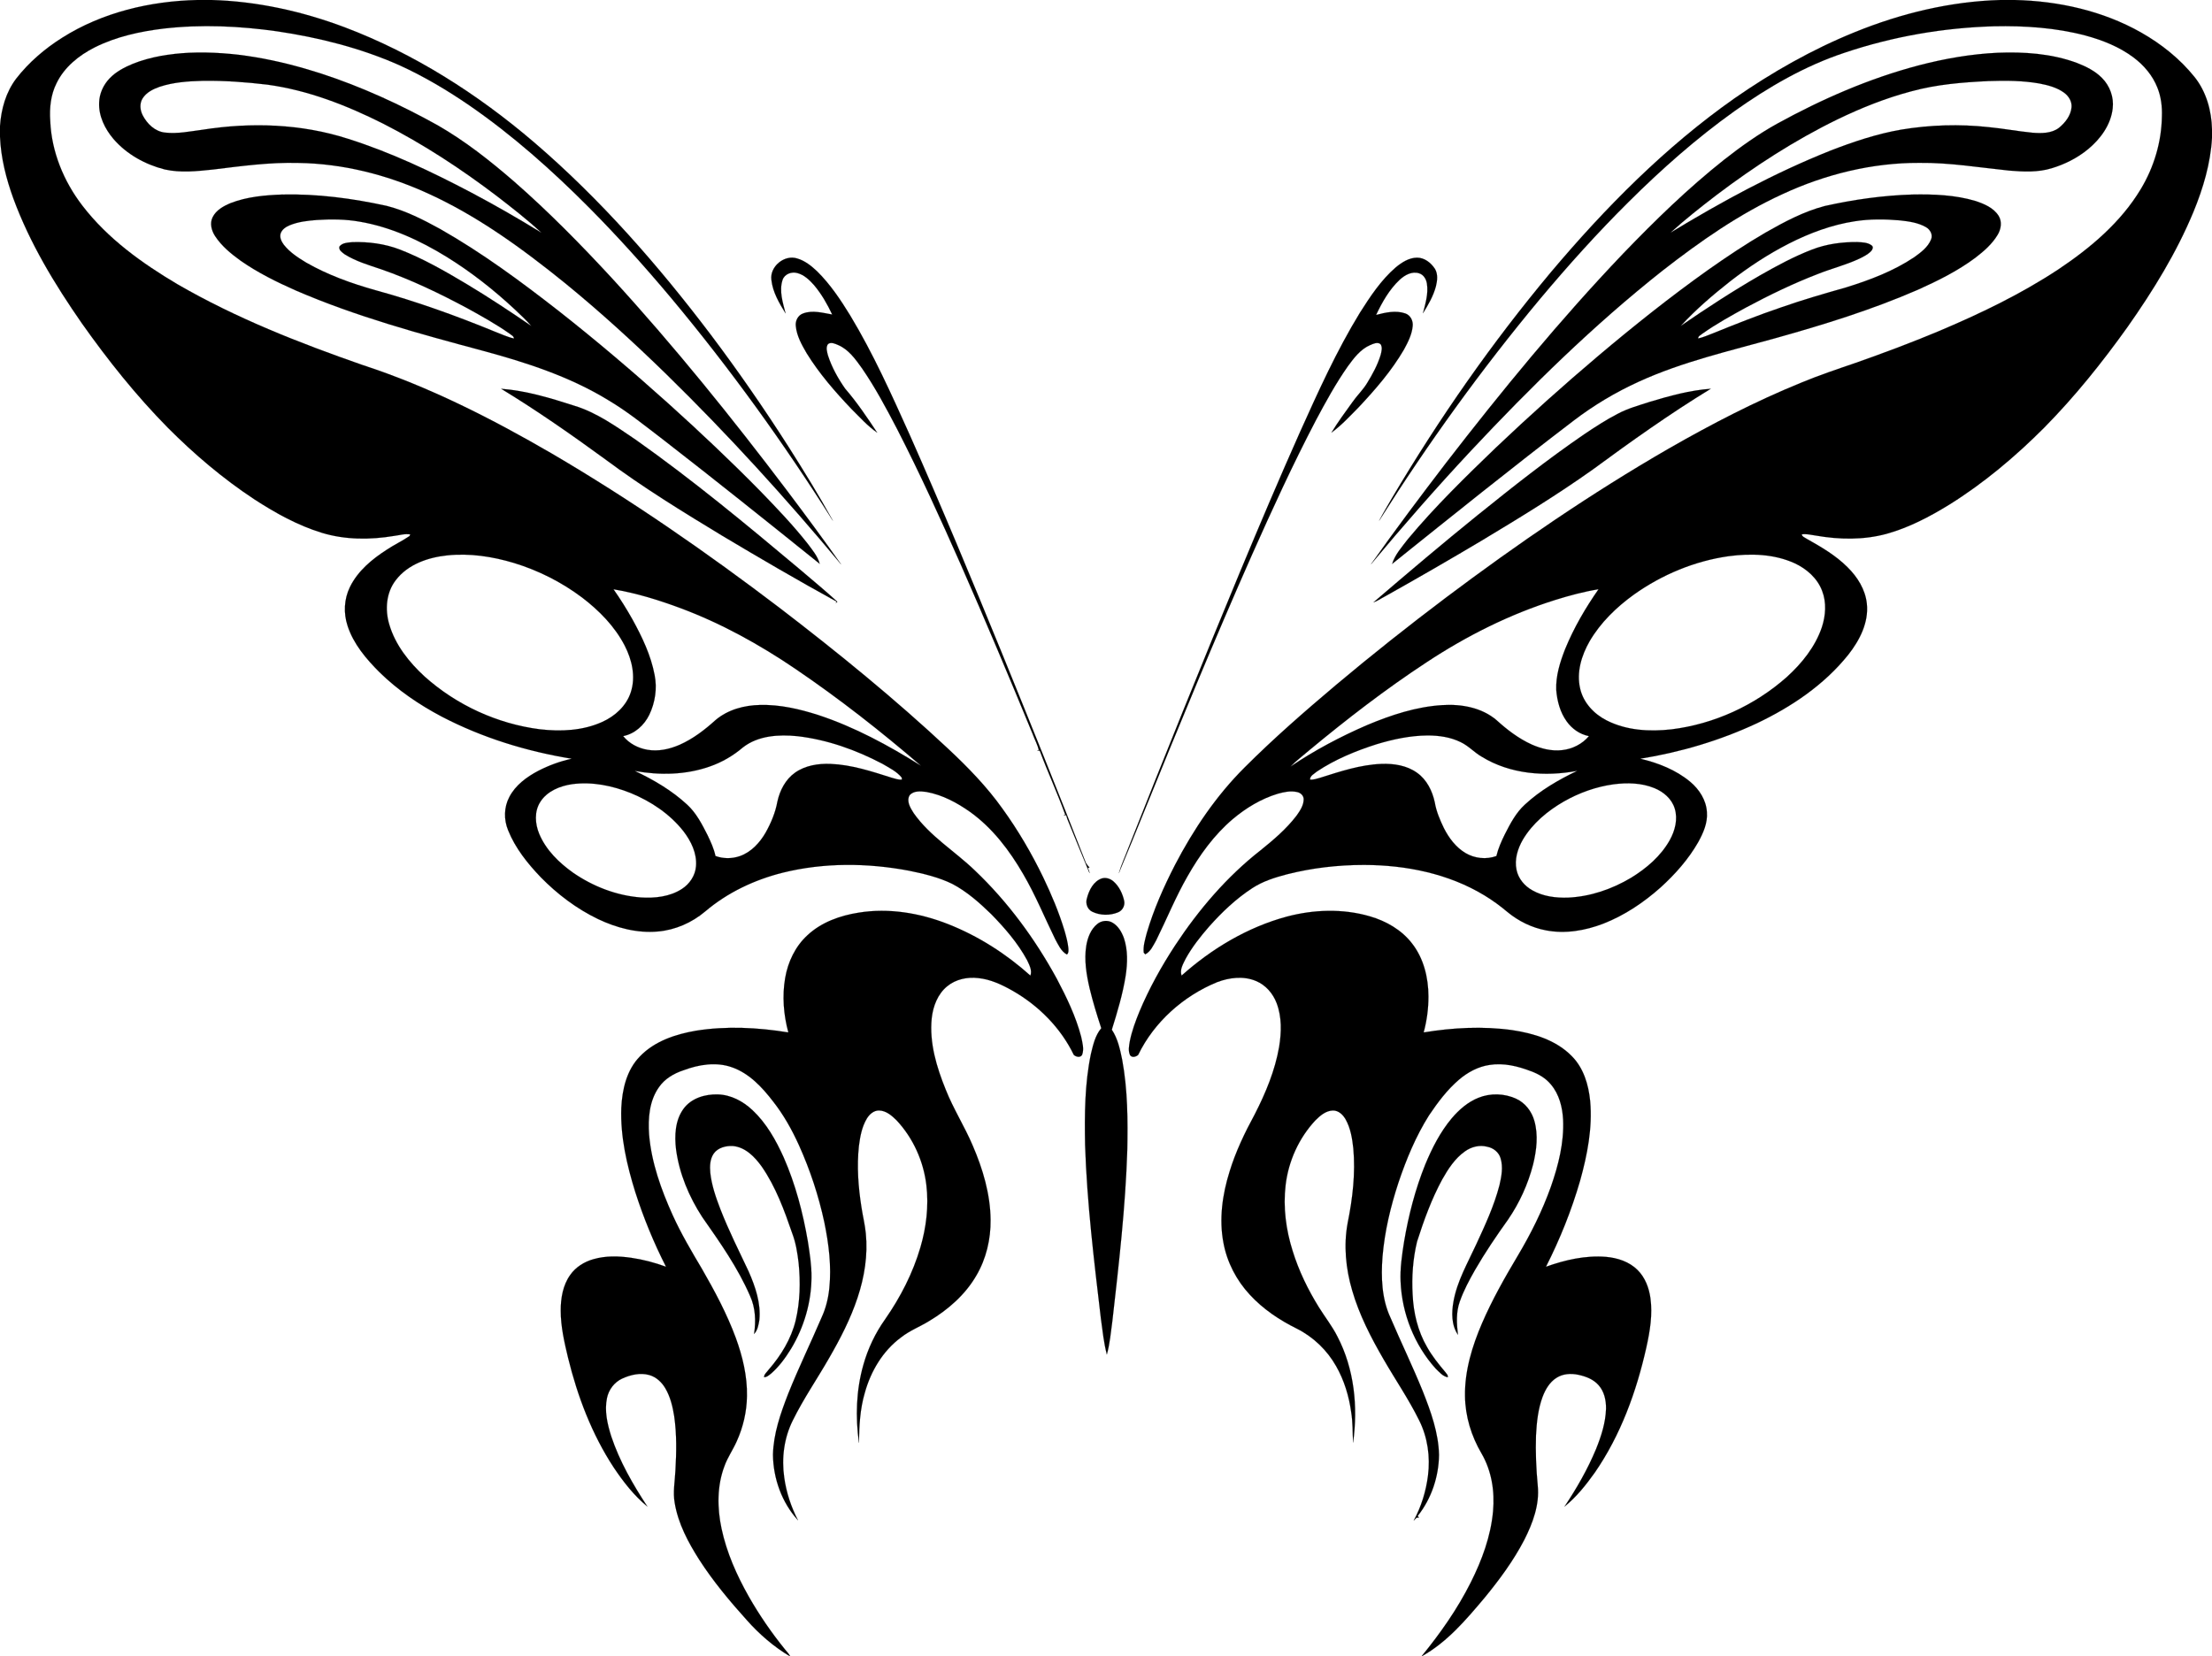
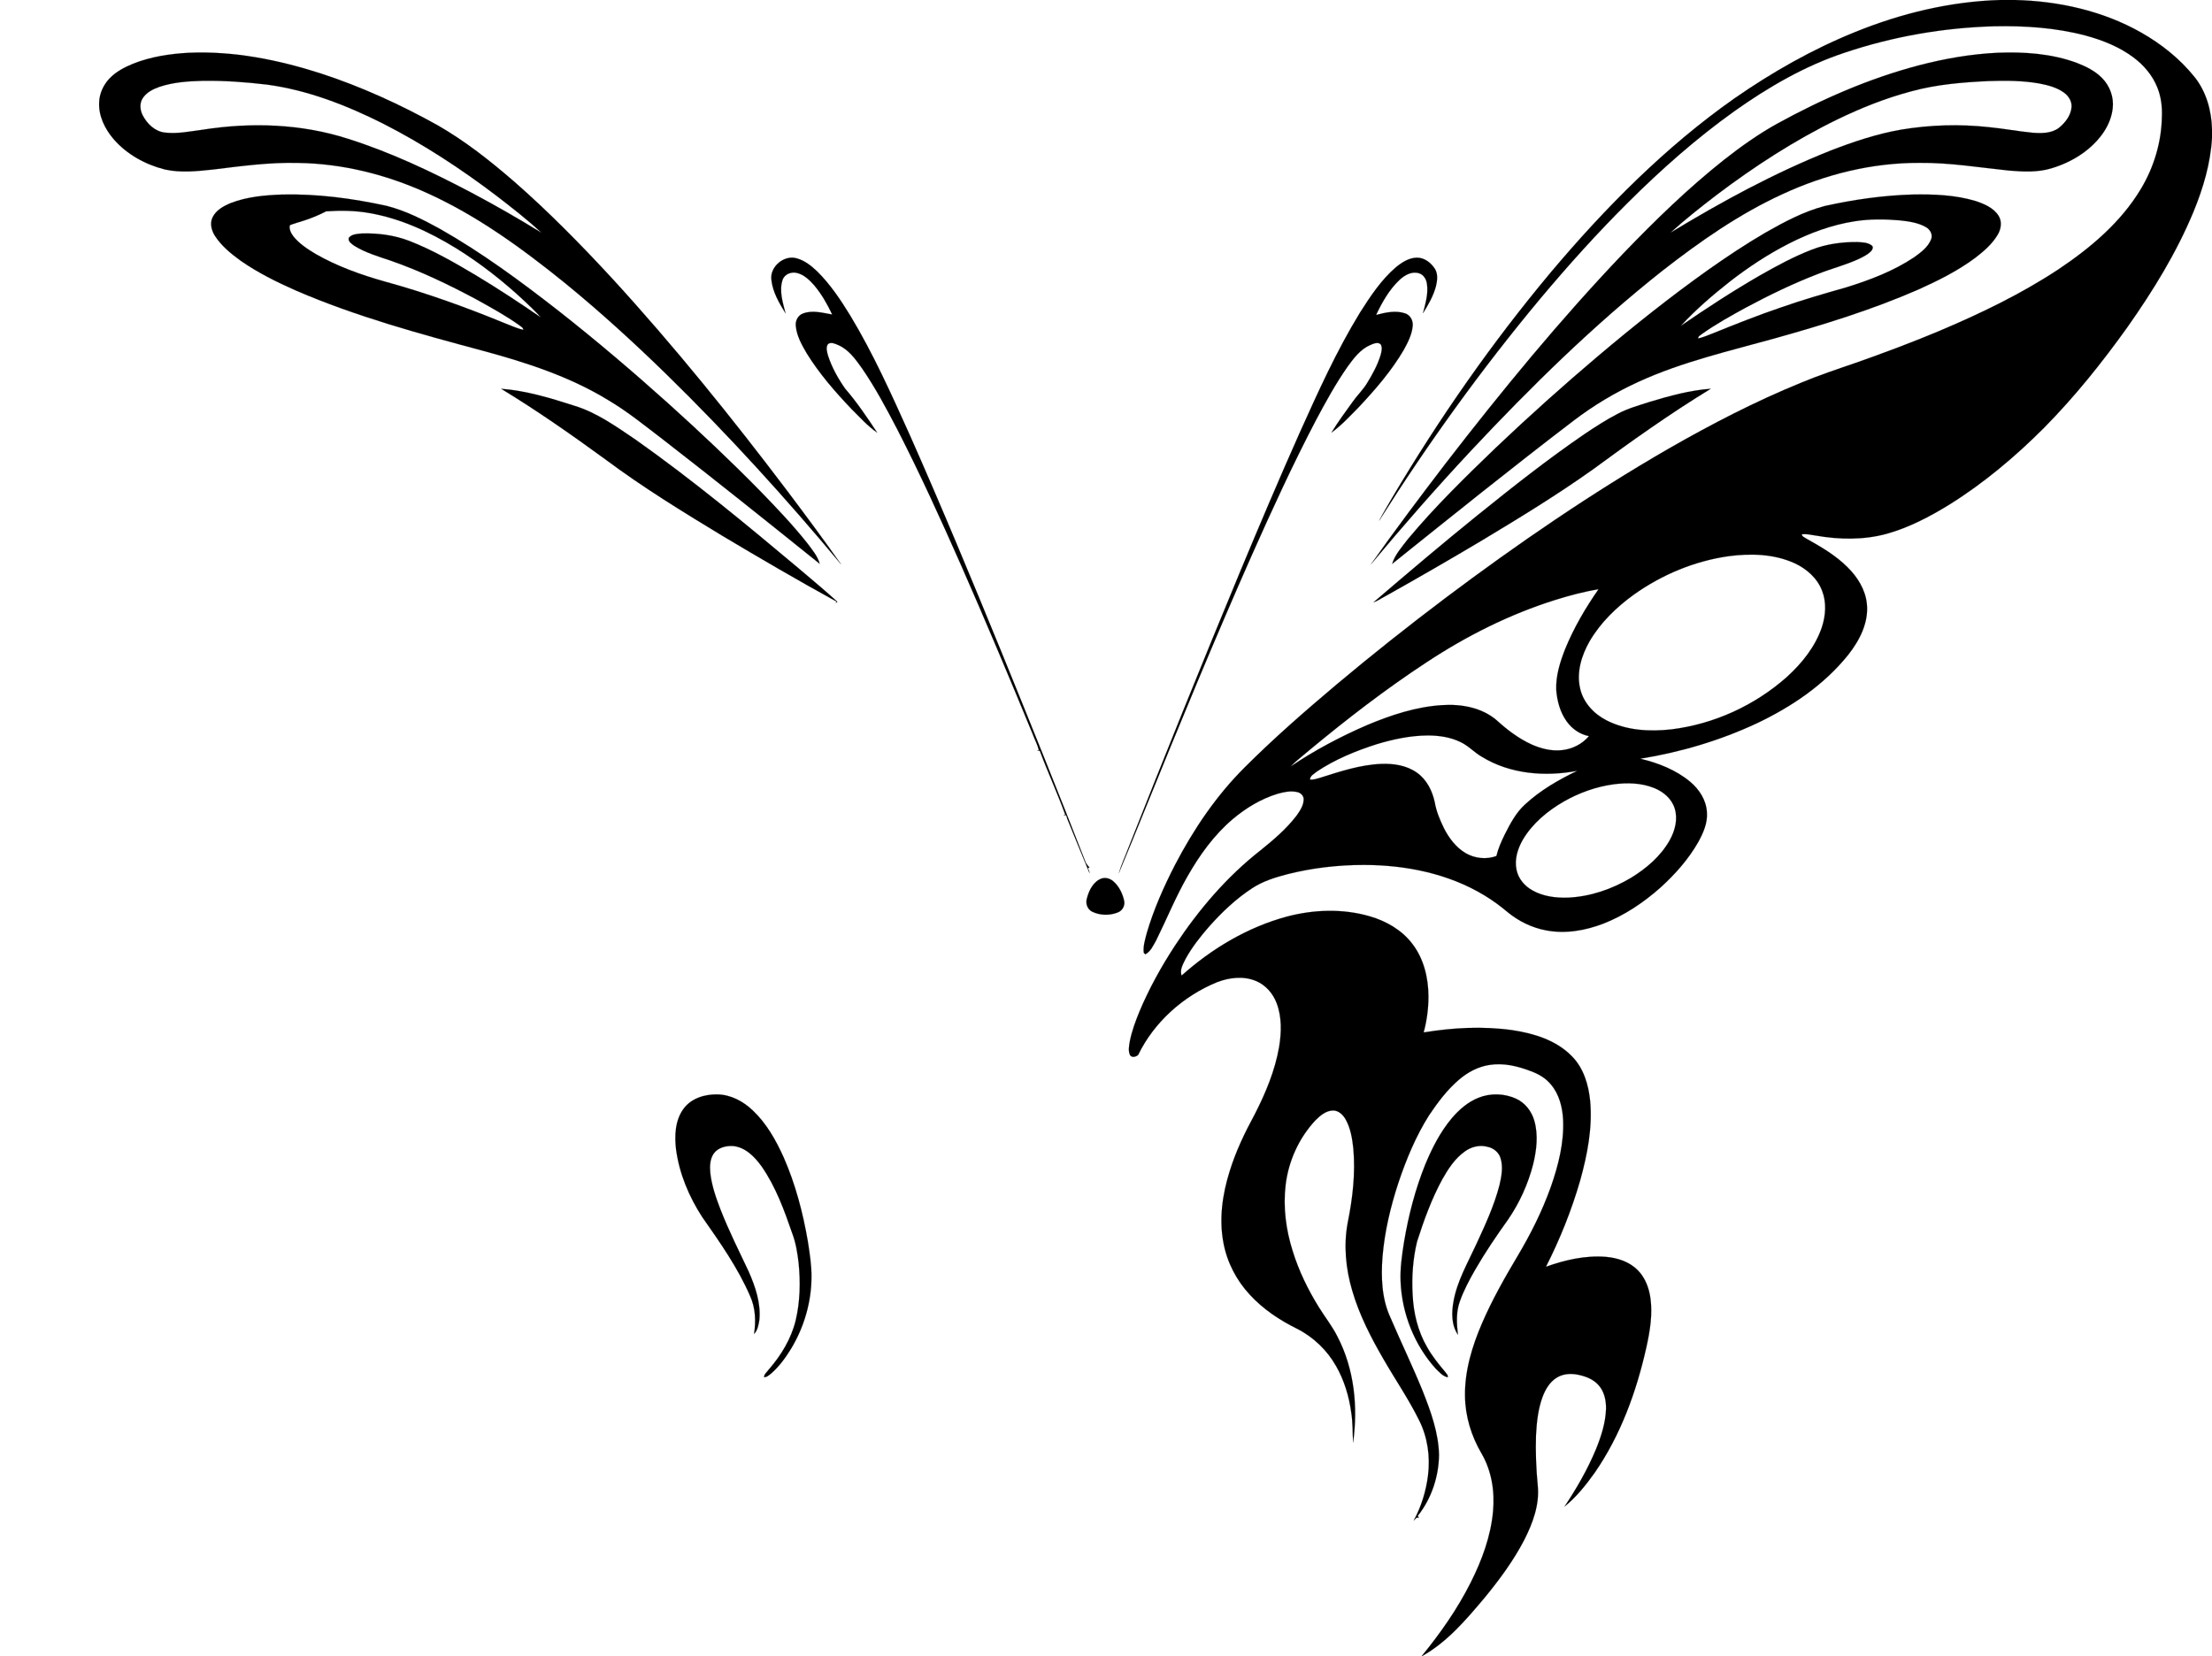
<svg xmlns="http://www.w3.org/2000/svg" version="1.1" id="Layer_1" x="0px" y="0px" viewBox="0 0 1920 1438" enable-background="new 0 0 1920 1438" xml:space="preserve">
  <g id="_x23_fefefeff">
</g>
  <g id="_x23_000000ff">
-     <path stroke="#000000" stroke-width="0.094" d="M171.28,0h12.39c39.49,1.13,78.53,9.78,115.45,23.67   c60.32,22.79,115.45,57.98,164.34,99.79c57.66,49.42,107.93,106.89,153.66,167.37c23.63,31.4,46.02,63.72,67.17,96.85   c13.43,21.14,26.59,42.49,38.66,64.44c-42.61-67.46-89.37-132.35-140.54-193.59c-22.61-26.95-46.12-53.15-70.9-78.12   c-32.16-32.37-66.41-62.88-104.01-88.84c-19.32-13.26-39.55-25.28-60.9-34.99c-33.66-14.93-69.7-24-106.06-29.4   c-32.55-4.61-65.7-6.15-98.42-2.39c-20.64,2.49-41.36,7.02-60.04,16.4c-13.57,6.87-26.16,16.99-32.94,30.89   C44,82.2,42.83,93.8,43.6,105c1.1,26.67,11.66,52.38,27.82,73.43c22,28.71,51.87,50.16,82.74,68.42   c50.72,29.37,105.52,50.86,160.74,70.12c57.67,18.8,111.96,46.52,164.29,76.92C548,434.2,613.63,479.75,677.07,528.04   c50.34,38.6,99.63,78.69,145.97,122.06c17.06,16,33.49,32.83,47.08,51.95c13.57,18.75,25.3,38.8,35.37,59.63   c7.19,14.98,13.67,30.35,18.49,46.27c1.42,4.96,2.81,9.97,3.34,15.13c0.1,1.92,0.41,4.18-1.24,5.6c-5.16-2.77-7.48-8.54-10.21-13.4   c-9.2-18.82-17.12-38.29-27.72-56.41c-11.89-20.55-26.64-40-46.08-53.96c-11.4-8.06-24.11-14.88-37.97-17.38   c-4.84-0.63-11.01-1.26-14.53,2.86c-3.09,5.19,0.67,11.06,3.46,15.51c14.14,20.16,35.73,32.99,53.19,49.87   c28.61,27.21,52.23,59.43,71.12,94.04c8.48,16.08,16.47,32.63,21.1,50.28c1.03,5.04,2.68,10.48,0.88,15.54   c-1.33,2.92-5.43,1.98-7.28,0.17c-11.34-23.49-30.55-42.78-53.1-55.67c-9.25-5.23-19.14-9.94-29.85-11   c-9.4-1.1-19.46,0.97-26.87,7.08c-8.31,6.73-12.32,17.36-13.49,27.74c-2.18,21.35,4.21,42.47,12.16,62.05   c6.64,16.76,16.42,32.02,23.45,48.61c8.77,20.33,15.26,42.08,15.47,64.39c0.2,16.84-3.79,33.85-12.37,48.42   c-9.6,16.61-24.47,29.58-40.79,39.37c-8.07,4.98-17.09,8.39-24.57,14.33c-15.84,11.69-26.31,29.46-31.48,48.25   c-4.13,14.03-4.88,28.72-5.02,43.25c-3.14-22.45-2.45-45.61,3.77-67.49c3.97-14.21,10.37-27.75,18.94-39.76   c13.26-19.07,24.05-40.01,30.6-62.34c5.14-17.47,7.36-35.95,5.21-54.09c-2.46-20.8-11.47-40.87-25.78-56.2   c-4.17-4.15-9.17-8.55-15.37-8.65c-4.58-0.06-8.33,3.35-10.56,7.06c-4.31,7.17-5.81,15.58-6.87,23.76   c-1.9,17.65-0.57,35.49,2.18,52.99c1.13,7.67,3.09,15.22,3.81,22.96c1.87,18.81-1.19,37.83-7.14,55.68   c-6.05,18.32-14.94,35.54-24.56,52.21c-10.38,18.19-22.34,35.49-31.62,54.3c-7.68,15.29-9.94,32.96-7.47,49.82   c1.8,12.9,5.94,25.43,11.92,36.99c-14-15.35-21.47-36.23-21.7-56.91c0.42-18.34,6.59-35.89,13.16-52.81   c8.93-22.4,19.52-44.09,29-66.26c3.73-7.99,5.83-16.66,6.74-25.4c1.98-19.21-0.45-38.58-4.34-57.4   c-4.93-22.96-12.33-45.38-21.99-66.78c-6.1-13.48-13.37-26.51-22.56-38.15c-9.43-12.25-20.61-24.31-35.57-29.55   c-13.74-4.92-28.82-2.41-42.15,2.58c-8.3,2.74-16.27,7.38-21.29,14.71c-8.4,11.85-9.53,27.08-8.55,41.13   c2.08,24.47,10.51,47.88,20.56,70.1c7.31,16.06,16.28,31.27,25.29,46.41c11.12,19.32,21.71,39.07,29.44,60.03   c5.9,16.14,9.99,33.2,9.67,50.48c-0.17,13.54-3.3,27-8.9,39.32c-3.22,7.28-7.88,13.85-10.59,21.38   c-6.58,17.28-6.4,36.45-2.57,54.35c4.43,20.84,13.2,40.51,23.64,58.99c9.18,16.1,19.73,31.43,31.39,45.84   c1.57,1.99,3.43,3.79,4.59,6.08h-0.21c-14.03-8.35-26.49-19.13-37.33-31.31c-14.96-16.61-29.37-33.83-41.48-52.67   c-9.6-15.09-18.26-31.35-21.23-49.18c-1.69-9.3,0.15-18.65,0.6-27.95c0.91-15.77,1.23-31.68-1.04-47.35   c-1.33-8.35-3.35-16.78-7.64-24.15c-3.12-5.34-7.95-9.95-14.02-11.63c-7.89-2.22-16.32-0.22-23.59,3.12   c-6.77,3.15-11.66,9.65-13.13,16.94c-2.31,11.1,0.35,22.51,3.7,33.12c7.27,21.79,18.82,41.86,31.39,60.99   c-11.61-9.49-20.89-21.48-29.2-33.88c-18.99-28.93-31.41-61.72-39.63-95.2c-3.2-13.4-6.36-26.97-6.38-40.82   c-0.05-10.8,1.81-22.15,8.21-31.13c4.77-6.87,12.26-11.48,20.22-13.72c10.66-3.07,21.95-2.76,32.82-1.18   c10.28,1.49,20.37,4.18,30.12,7.75c-10.61-20.85-19.53-42.56-26.66-64.84c-7.35-23.59-13.01-48.15-12.13-73.01   c0.74-15.96,4.59-32.95,16.13-44.73c12.73-13.29,31.01-19.31,48.72-22.34c26.53-4.22,53.71-2.8,80.13,1.5   c-4.14-15.33-5.46-31.58-2.75-47.28c2.39-13.95,8.81-27.46,19.33-37.09c12.13-11.35,28.4-17.12,44.58-19.64   c26.08-4.21,52.96,0.33,77.38,9.93c26.33,10.36,50.55,25.86,71.57,44.75c1.73-4.61-0.98-9.29-2.86-13.41   c-8.1-14.93-19.34-27.9-31.17-39.98c-10.21-9.93-21.04-19.53-33.7-26.21c-11.81-5.79-24.73-8.84-37.55-11.47   c-36.14-6.84-73.87-7.18-109.69,1.71c-24.52,6.14-48,17.22-67.31,33.66c-11.54,9.73-25.97,16.11-41.05,17.39   c-17.93,1.64-35.88-3.14-51.98-10.8c-18.58-8.94-35.27-21.57-49.67-36.27c-11.47-11.99-22.14-25.28-28.36-40.81   c-3.81-9.16-3.67-19.97,1.01-28.79c5.35-10.37,15.16-17.55,25.28-22.86c9.14-4.69,18.88-8.27,28.93-10.44   c-39.25-6.42-77.81-18.28-113.11-36.72c-19.49-10.33-37.95-22.88-53.72-38.37c-11.58-11.55-22.63-24.53-27.75-40.35   c-3.61-10.87-3.07-23.1,1.97-33.44c6.83-14.15,19.37-24.48,32.36-32.79c6.27-4.17,13.14-7.38,19.36-11.61   c0.2-0.37,0.58-1.11,0.77-1.48c-4.76-0.81-9.48,0.74-14.18,1.31c-20.68,3.45-42.25,3.46-62.44-2.66   c-21.1-6.43-40.53-17.29-58.95-29.24c-27.14-17.9-52.01-39.07-74.93-62.08c-27.47-27.88-51.96-58.57-74.52-90.51   c-23.55-33.87-45.19-69.53-59.49-108.38C5.36,155.13,0.78,137.07,0,118.64v-9.15c1.01-14.68,5.11-29.52,14.16-41.35   C25.12,54.07,38.87,42.3,53.92,32.8C88.8,10.73,130.31,0.94,171.28,0 M388.06,482.17c-16.53,1.76-33.98,7.72-44.43,21.38   c-8.47,10.79-9.6,25.72-5.75,38.55c5.21,17.86,17.22,32.87,30.72,45.28c27.72,24.8,63.09,41.06,99.99,45.77   c18.15,2.11,37.28,1.27,54.14-6.38c11.12-4.98,20.99-13.95,24.8-25.78c4.45-13.49,1.03-28.25-5.32-40.55   c-8.64-16.69-22.14-30.38-36.97-41.7c-17.75-13.34-37.88-23.51-59.12-29.99C427.39,483.12,407.6,480.09,388.06,482.17    M532.51,511.6c5.96,8.47,11.47,17.25,16.52,26.29c8.32,15.11,15.91,30.97,19.15,48.03c2.35,11.66,0.51,24-4.63,34.68   c-4.39,9.02-12.6,16.52-22.64,18.46c5.17,6.45,12.99,10.53,21.08,11.89c9.49,1.66,19.22-0.55,27.93-4.34   c11.63-5.14,21.8-12.99,31.18-21.46c10.72-9.1,24.98-12.89,38.82-13.12c17.13-0.39,34.04,3.53,50.27,8.73   c31.65,10.42,61.11,26.45,89.25,44.07c-34.83-29.93-71.04-58.34-109.05-84.14c-31.09-21.12-64.22-39.44-99.47-52.64   C571.95,521,552.51,514.91,532.51,511.6 M644.89,648.84c-8.49,7.25-18.3,12.97-28.87,16.62c-20.78,7.32-43.48,7.74-65.01,3.83   c16.3,7.71,32.13,16.96,45.41,29.26c7.94,7.28,12.89,16.98,17.7,26.45c2.79,5.83,5.56,11.78,6.9,18.14   c6.77,2.51,14.39,2.49,21.19,0.1c9.76-3.43,17.14-11.44,22.24-20.19c4.76-8.46,8.62-17.58,10.33-27.17   c2.15-9.66,6.98-19.14,15.2-24.99c8.91-6.36,20.26-8.12,30.99-7.69c18.21,0.72,35.67,6.51,52.89,11.98   c2.95,0.76,5.9,2.02,9.01,1.62c-0.04-0.42-0.12-1.26-0.16-1.68c-4.37-5.46-10.91-8.51-16.79-12.03   c-22.99-12.08-47.95-20.99-73.83-23.98C676,637.52,658.14,638.52,644.89,648.84 M496.59,680.79   c-10.52,1.54-21.55,5.97-27.52,15.24c-5.45,8.32-4.71,19.19-0.98,28.05c5.88,13.97,17.15,24.9,29.32,33.57   c17.29,11.94,37.61,19.85,58.64,21.5c12.22,0.8,25.27-0.55,35.78-7.35c6.78-4.35,11.7-11.68,12.31-19.8   c0.92-11.15-4.3-21.74-10.91-30.37c-11.78-14.97-28.12-25.87-45.61-33.08C531.55,682.07,513.9,678.44,496.59,680.79z" />
    <path stroke="#000000" stroke-width="0.094" d="M1736.35,0h12.37c38.05,0.89,76.45,9.35,109.74,28.23   c17.63,10,33.77,22.91,46.49,38.75c10.13,12.76,14.65,29.17,15.05,45.28v7.36c-1.25,22.21-7.68,43.77-16.08,64.25   c-14.74,35.54-35.06,68.48-57.15,99.88c-22.02,30.86-45.82,60.56-72.47,87.57c-24.99,25.05-52.25,48.02-82.31,66.78   c-17.06,10.51-35.04,19.93-54.42,25.34c-20.03,5.49-41.21,5.06-61.54,1.51c-4.03-0.51-8.09-1.75-12.15-1.01   c0.48,2.11,2.72,2.75,4.32,3.84c12.56,7.06,25.21,14.39,35.45,24.68c8.62,8.47,15.46,19.39,16.75,31.62   c1.74,16.37-6.26,31.85-16.11,44.34c-20.92,26.16-49.35,45.28-79.37,59.53c-32.04,14.98-66.29,25.13-101.18,30.74   c15.57,3.68,31.04,9.73,43.43,20.11c7.79,6.55,13.82,15.86,14.4,26.25c0.78,9.31-3.16,18.13-7.55,26.1   c-8.48,14.86-19.98,27.8-32.6,39.27c-14.69,13.08-31.31,24.26-49.69,31.44c-15.72,6.07-33.06,9.06-49.77,5.85   c-12.33-2.29-23.91-8-33.54-15.97c-6.27-5.29-12.91-10.14-19.92-14.38c-31.22-18.97-68.25-26.38-104.44-26.46   c-22.59-0.01-45.22,2.59-67.11,8.17c-10.39,2.74-20.83,5.99-29.89,11.93c-14.14,9.18-26.45,20.92-37.62,33.47   c-7.53,8.65-14.7,17.71-20.26,27.77c-2.17,4.51-5.44,9.61-3.57,14.74c26.15-23.37,57.18-41.95,91.17-51.16   c23.52-6.26,48.79-7.13,72.28-0.28c14.15,4.11,27.65,11.83,36.7,23.69c10.04,12.93,14.07,29.61,14.11,45.77   c0.03,10.56-1.37,21.13-4.14,31.33c25.31-4.15,51.27-5.55,76.75-2.02c18.68,2.8,38.14,8.63,51.71,22.48   c10.34,10.29,14.69,24.96,16.06,39.14c2.09,23.3-2.46,46.61-8.69,68.98c-7.46,25.82-17.51,50.89-29.67,74.85   c16.61-5.95,34.36-10.02,52.09-8.59c9.97,0.88,20.17,4.17,27.39,11.38c6.52,6.44,9.92,15.4,11.18,24.35   c2.01,14.44-0.44,29.02-3.58,43.11c-8.58,38.26-22.27,75.93-44.64,108.38c-7.67,10.77-16.02,21.28-26.37,29.6   c10.55-15.78,20.06-32.34,27.37-49.88c4.53-11.2,8.34-22.94,8.71-35.12c0.1-7.27-1.54-15.04-6.58-20.55   c-4.47-5.06-11.05-7.53-17.49-8.9c-6.35-1.38-13.4-0.95-18.97,2.65c-5.97,3.78-9.68,10.17-12.1,16.65   c-3.88,10.57-5.08,21.89-5.66,33.08c-0.52,14.65,0.13,29.33,1.51,43.92c1.67,16.46-4.32,32.49-11.63,46.93   c-9.44,18.23-21.73,34.81-34.74,50.63c-15.97,18.95-32.43,38.42-54.43,50.6h-0.1c16.28-19.91,31.18-41.1,42.74-64.13   c9.73-19.36,17.42-40.13,19.38-61.85c1.59-17.21-1.24-35.15-10.03-50.21c-8.85-15.05-14.13-32.29-14.31-49.8   c-0.35-22,6.24-43.43,14.87-63.44c8.72-20.14,19.55-39.28,30.77-58.12c11.42-19.13,21.42-39.18,28.91-60.19   c6.51-18.68,11.51-38.34,10.59-58.27c-0.58-10.79-3.39-21.95-10.48-30.36c-4.47-5.53-10.8-9.25-17.4-11.65   c-11.38-4.39-23.77-7.41-35.99-5.45c-9.9,1.46-19.01,6.38-26.55,12.84c-10.3,8.81-18.47,19.79-26.01,30.98   c-11.43,18.16-19.7,38.13-26.52,58.41c-6.83,20.84-11.97,42.33-13.82,64.22c-1.36,17.83-0.75,36.54,6.94,53.01   c9.14,21.4,19.32,42.35,28.05,63.93c6.97,17.64,13.61,35.94,14.06,55.12c-0.22,19-6.59,38.08-18.45,53   c0.31,0.49,0.63,1,0.97,1.53c-0.49,0-1.46,0-1.95-0.01c-0.87,0.83-1.71,1.68-2.54,2.55   c6.58-12.04,10.68-25.41,12.41-39c2.08-16.32-0.28-33.32-7.7-48.07c-9.04-18.33-20.64-35.22-30.82-52.9   c-11.01-18.97-21.15-38.66-27.28-59.8c-5.59-18.98-7.55-39.25-3.89-58.78c4.29-21.21,6.84-42.99,4.87-64.62   c-0.95-8.61-2.36-17.47-6.67-25.12c-2.24-3.99-6.07-7.76-10.93-7.73c-6.21,0.1-11.23,4.46-15.38,8.63   c-14.32,15.36-23.37,35.44-25.81,56.28c-2.25,19.12,0.32,38.61,6.09,56.91c5.35,17.34,13.34,33.78,22.91,49.16   c5.23,8.43,11.45,16.24,15.92,25.14c14.72,28.13,18.01,61.06,13.67,92.21c-0.49-8.81-0.2-17.67-1.64-26.4   c-1.91-13.92-6.06-27.62-13.01-39.86c-7.87-13.98-19.92-25.54-34.26-32.73c-15.02-7.42-29.21-16.93-40.62-29.3   c-11.67-12.5-19.87-28.27-22.99-45.12c-3.94-20.62-0.93-41.96,5.29-61.82c5.32-17.45,13.27-33.95,21.96-49.95   c9.43-18.43,17.5-37.83,21.07-58.32c2.07-12.62,2.46-25.99-2.18-38.1c-3.18-8.36-9.5-15.7-17.85-19.14   c-10.75-4.59-23.08-3.07-33.74,0.96c-29.32,12.02-54.65,34.54-68.56,63.15c-1.79,1.73-5.63,2.77-7.12,0.13   c-1.68-3.74-0.81-7.94-0.17-11.8c1.76-8.94,4.96-17.51,8.39-25.92c8.42-20.08,19.03-39.18,30.94-57.39   c20.46-31.05,44.96-59.76,74.33-82.72c11.2-9.04,22.31-18.47,31.08-29.96c2.96-4.19,6.12-8.79,6.2-14.11   c0.08-3.23-2.62-5.79-5.63-6.38c-5.64-1.35-11.5-0.05-16.96,1.47c-14.39,4.37-27.5,12.33-38.96,21.97   c-16.22,13.75-28.8,31.24-39.26,49.63c-10.31,17.94-18.07,37.16-27.23,55.67c-2.57,4.39-4.72,9.74-9.5,12.14   c-0.32-0.37-0.96-1.09-1.29-1.46c-0.64-5.76,1.23-11.43,2.62-16.96c6-20.54,14.74-40.17,24.5-59.17   c16.05-30.82,35.72-60.03,60.41-84.61c25.2-25.24,52.12-48.67,79.36-71.67c31.09-26.11,62.92-51.34,95.35-75.77   c62.08-46.64,126.25-90.66,193.54-129.47c37.04-21.24,75.07-40.94,114.64-57.08c15.64-6.51,31.71-11.89,47.73-17.37   c24.09-8.48,48.02-17.45,71.59-27.31c36.07-15.23,71.58-32.25,104.3-53.88c27.71-18.54,54.05-40.72,71.4-69.61   c11.44-18.98,18.02-40.94,18.33-63.14c0.32-8.46-0.73-17.05-3.9-24.93c-4.12-10.54-11.7-19.44-20.68-26.19   c-12.42-9.33-27.11-15.12-42-19.14c-25.71-6.76-52.47-8.52-78.95-7.97c-44.19,1.23-88.24,8.91-130.13,23.03   c-34.35,11.39-65.93,29.77-95.34,50.62c-32.99,23.55-63.43,50.5-92.13,79.06c-26.92,26.71-52.29,54.95-76.65,84   c-50.81,60.96-97.32,125.48-139.67,192.58c3.52-6.77,7.51-13.29,11.3-19.91c40.73-68.78,86.57-134.61,137.87-195.94   c47.18-55.95,99.16-108.57,159.2-150.79c32.74-22.76,67.65-42.6,104.66-57.58C1650.21,11.57,1692.98,1.22,1736.35,0    M1500.56,482.84c-29.65,4.18-58.06,16.05-82.4,33.39c-15.15,10.94-28.92,24.27-38.4,40.49c-7.02,12.27-11.54,26.95-8.21,41.08   c2.75,12.23,12.01,22.08,22.99,27.64c17.25,8.8,37.37,9.92,56.32,7.77c36.9-4.57,72.29-20.75,100.08-45.43   c13.11-11.92,24.7-26.26,30.44-43.23c3.3-10.11,4.15-21.41,0.26-31.48c-4.05-10.93-13.36-19.17-23.74-24.01   C1540.06,480.88,1519.73,480.3,1500.56,482.84 M1350.08,520.8c-39.74,12.46-77.29,31.35-112,54.28   c-35.42,23.26-69.02,49.18-101.61,76.23c-5.45,4.74-11.33,9.05-16.34,14.23c20.9-14.13,43.33-26.01,66.48-36.03   c20.83-8.72,42.7-15.99,65.39-17.35c16.38-1.04,33.98,2.07,46.84,12.94c9.21,8.37,19.23,16.07,30.62,21.25   c8.25,3.67,17.37,5.97,26.44,4.91c8.91-0.97,17.51-5.28,23.28-12.19c-7.82-1.48-14.75-6.37-19.32-12.81   c-5.72-7.92-8.28-17.71-9.05-27.33c-0.44-12.23,3.29-24.12,7.7-35.37c7.53-18.42,17.62-35.7,29-51.99   C1374.81,513.62,1362.35,516.98,1350.08,520.8 M1194.91,646.1c-18.11,5.8-35.96,13.09-51.83,23.69   c-2.23,1.98-6.03,3.63-5.99,7.01c3.01,0.37,5.9-0.8,8.77-1.54c17.33-5.49,34.87-11.35,53.19-12.06   c10.7-0.4,22.05,1.28,30.93,7.7c8.45,5.94,13.25,15.74,15.39,25.62c1.29,7.81,4.43,15.18,7.84,22.27   c4.37,8.64,10.42,16.81,18.87,21.81c7.98,4.71,18.05,5.81,26.78,2.58c1.59-6.62,4.38-12.87,7.39-18.95   c4.69-9.2,9.57-18.6,17.3-25.66c13.29-12.37,29.22-21.54,45.51-29.37c-27.84,5.29-58.37,2.89-82.9-12.24   c-6.52-3.72-11.57-9.55-18.41-12.73c-8.87-4.36-18.91-5.75-28.7-5.73C1224.04,638.61,1209.23,641.78,1194.91,646.1    M1400.55,680.9c-15.15,2.09-29.8,7.34-43.07,14.89c-14.13,8.13-27.19,18.95-35.61,33.08c-4.54,7.86-7.49,17.24-5.53,26.34   c1.56,7.66,7.03,14.06,13.78,17.79c9.33,5.28,20.34,6.66,30.91,6.31c19.36-0.88,38.22-7.37,54.79-17.27   c13.37-8.2,25.79-18.83,33.54-32.67c4.56-8.22,7.17-18.21,4.3-27.44c-2.55-8.41-9.78-14.55-17.72-17.75   C1424.78,679.62,1412.35,679.36,1400.55,680.9z" />
    <path stroke="#000000" stroke-width="0.094" d="M115.35,55.38c15.45-6.15,32.08-8.7,48.6-9.56c38.83-1.68,77.48,6.07,114.3,17.89   c35.34,11.5,69.28,27.05,101.73,45.11c23.67,13.6,45.2,30.57,65.8,48.4c30.22,26.37,58.33,55.03,85.52,84.48   c53.94,58.86,104.11,121.09,152.23,184.76c15.78,20.97,31.43,42.04,46.52,63.51c-47.71-57.28-97.93-112.54-151.25-164.68   c-28.41-27.71-57.73-54.53-88.49-79.62c-37.27-30.13-76.45-58.71-120.36-78.43C335.14,151.5,297.29,142,259,141.44   c-24.81-0.68-49.46,2.72-74.02,5.72c-13.92,1.48-28.19,3.03-42.01-0.06c-16.94-4.31-33.04-13.16-44.51-26.51   c-7.42-8.73-12.92-19.88-12.39-31.58c0.21-7.81,3.68-15.33,9.05-20.95C100.68,62.23,107.98,58.44,115.35,55.38 M138.48,75.36   c-5.66,2-11.51,4.88-14.76,10.15c-2.76,4.41-2.16,10.11,0.13,14.59c3.84,7.39,10.59,14,19.2,14.99c11,1.33,21.97-1.07,32.85-2.46   c41.9-6.58,85.54-5.22,126.11,7.85c37.18,11.75,72.54,28.55,106.98,46.68c20.7,10.96,41.02,22.64,60.98,34.91   c-12.17-11.32-25.35-21.53-38.49-31.7c-31.15-23.71-64.03-45.26-98.93-63.05c-31.64-15.89-65.18-29.02-100.44-33.83   c-18.6-2.22-37.34-3.61-56.08-3.33C163.39,70.48,150.55,71.35,138.48,75.36z" />
    <path stroke="#000000" stroke-width="0.094" d="M1665.54,56.74c22.38-5.84,45.31-9.84,68.45-10.93   c23.08-0.9,46.72,0.71,68.56,8.75c7.94,3.08,15.84,6.94,21.9,13.07c6.87,6.85,10.51,16.79,9.34,26.46   c-1.55,14.18-10.53,26.42-21.24,35.32c-9.24,7.65-20.14,13.15-31.59,16.61c-11.94,3.72-24.66,3.1-36.96,2.08   c-25.97-2.68-51.87-7.02-78.06-6.73c-40.95-0.13-81.55,9.91-118.59,27.09c-37.65,17.22-71.76,41.11-104.29,66.49   c-59.88,47.31-114.41,100.97-166.52,156.6c-29.8,31.91-58.58,64.79-86.54,98.32c21-29.8,42.93-58.94,65.08-87.89   c48.57-62.89,99.08-124.41,153.93-181.95c27.63-28.72,56.27-56.61,87.55-81.37c14.55-11.42,29.67-22.2,45.87-31.19   C1581.38,86.05,1622.47,68.07,1665.54,56.74 M1659.08,79.25c-22.16,5.84-43.51,14.4-64.12,24.35   c-37.13,18.09-71.92,40.67-104.84,65.54c-13.74,10.53-27.4,21.24-40.2,32.91c44.5-27.01,90.46-52,138.89-71.27   c19.9-7.72,40.26-14.56,61.34-18.22c25.06-4.15,50.68-4.95,75.93-2.19c12.72,1.2,25.29,3.62,38,4.85   c7.75,0.6,16.38,0.72,22.93-4.13c5.53-4.49,10.47-10.69,11.09-18.04c0.41-5.06-2.55-9.72-6.51-12.6   c-6.27-4.56-13.96-6.54-21.46-7.98c-14.55-2.57-29.4-2.6-44.12-2.1C1703.51,71.42,1680.88,73.28,1659.08,79.25z" />
-     <path stroke="#000000" stroke-width="0.094" d="M200.21,176.31c14.23-5.52,29.67-6.86,44.8-7.42c30.43-0.7,60.82,3.33,90.51,9.82   c16.5,4.18,31.79,11.99,46.62,20.15c36.31,20.62,69.97,45.52,102.85,71.16c32.73,25.74,64.45,52.75,95.43,80.57   c27.29,24.62,54.05,49.84,79.79,76.08c14.13,14.62,28.24,29.33,40.83,45.32c4.02,5.45,8.68,10.83,10.47,17.5   c-44.95-36.11-89.93-72.19-135.5-107.51c-15.76-12.02-31.16-24.62-48.26-34.73c-33.45-20.42-71.06-32.58-108.68-42.75   c-54.89-14.73-109.99-29.71-162.28-52.3c-16.63-7.36-33.04-15.46-47.98-25.91c-8.29-5.99-16.4-12.64-22.08-21.27   c-3.1-4.74-4.83-11.07-2.18-16.4C187.61,182.4,194.05,178.86,200.21,176.31 M251.62,195.48c-3.44,1.43-7.04,3.73-8.13,7.52   c-0.86,3.43,0.9,6.82,2.88,9.51c5.2,6.61,12.4,11.23,19.52,15.54c18.77,10.74,39.28,18.07,60.04,23.91   c35.39,9.7,69.97,22.15,103.9,36.1c5.39,2.03,10.63,4.59,16.29,5.81c-0.16-2.16-2.41-2.98-3.83-4.23   c-11.55-8.15-23.94-15.01-36.29-21.85c-24.22-13-49.09-24.97-75.09-34.01c-10.79-3.66-21.93-6.87-31.66-12.96   c-2.11-1.62-5.43-3.63-4.66-6.73c2.55-3.47,7.49-3.43,11.39-3.87c13.9-0.41,28.04,1.41,41.07,6.42   c20.2,7.84,39.06,18.68,57.63,29.75c19.26,11.54,37.99,23.95,56.52,36.63c-4.34-5.07-9.3-9.56-14.11-14.17   c-18.28-17.07-38.03-32.63-59.3-45.8c-23.24-14.31-48.57-26.01-75.63-30.62c-12.24-2.17-24.73-2.27-37.1-1.46   C267.12,191.58,259.06,192.49,251.62,195.48z" />
+     <path stroke="#000000" stroke-width="0.094" d="M200.21,176.31c14.23-5.52,29.67-6.86,44.8-7.42c30.43-0.7,60.82,3.33,90.51,9.82   c16.5,4.18,31.79,11.99,46.62,20.15c36.31,20.62,69.97,45.52,102.85,71.16c32.73,25.74,64.45,52.75,95.43,80.57   c27.29,24.62,54.05,49.84,79.79,76.08c14.13,14.62,28.24,29.33,40.83,45.32c4.02,5.45,8.68,10.83,10.47,17.5   c-44.95-36.11-89.93-72.19-135.5-107.51c-15.76-12.02-31.16-24.62-48.26-34.73c-33.45-20.42-71.06-32.58-108.68-42.75   c-54.89-14.73-109.99-29.71-162.28-52.3c-16.63-7.36-33.04-15.46-47.98-25.91c-8.29-5.99-16.4-12.64-22.08-21.27   c-3.1-4.74-4.83-11.07-2.18-16.4C187.61,182.4,194.05,178.86,200.21,176.31 M251.62,195.48c-0.86,3.43,0.9,6.82,2.88,9.51c5.2,6.61,12.4,11.23,19.52,15.54c18.77,10.74,39.28,18.07,60.04,23.91   c35.39,9.7,69.97,22.15,103.9,36.1c5.39,2.03,10.63,4.59,16.29,5.81c-0.16-2.16-2.41-2.98-3.83-4.23   c-11.55-8.15-23.94-15.01-36.29-21.85c-24.22-13-49.09-24.97-75.09-34.01c-10.79-3.66-21.93-6.87-31.66-12.96   c-2.11-1.62-5.43-3.63-4.66-6.73c2.55-3.47,7.49-3.43,11.39-3.87c13.9-0.41,28.04,1.41,41.07,6.42   c20.2,7.84,39.06,18.68,57.63,29.75c19.26,11.54,37.99,23.95,56.52,36.63c-4.34-5.07-9.3-9.56-14.11-14.17   c-18.28-17.07-38.03-32.63-59.3-45.8c-23.24-14.31-48.57-26.01-75.63-30.62c-12.24-2.17-24.73-2.27-37.1-1.46   C267.12,191.58,259.06,192.49,251.62,195.48z" />
    <path stroke="#000000" stroke-width="0.094" d="M1583.94,178.84c24.99-5.56,50.46-9.18,76.06-9.95   c18.32-0.34,36.98,0.31,54.66,5.59c7.54,2.51,15.64,5.85,20.08,12.83c3.22,5.05,2.17,11.64-0.8,16.55   c-4.78,8.01-11.95,14.22-19.26,19.85c-15.42,11.52-32.76,20.12-50.26,27.96c-39.91,17.35-81.58,30.23-123.43,41.94   c-39.9,11.14-80.63,20.39-118.46,37.7c-20.21,9.18-39.37,20.65-56.99,34.13c-53.08,40.49-105.08,82.36-157.17,124.11   c2.57-8.27,8.61-14.81,13.74-21.57c23.56-28.27,49.97-53.99,76.45-79.48c28.92-27.45,58.63-54.09,89.08-79.84   c30.68-25.88,62.1-50.93,94.82-74.2c16.33-11.51,32.96-22.63,50.25-32.67C1548.97,192.54,1565.74,183.61,1583.94,178.84    M1610.07,192.07c-20.1,3.07-39.38,10.26-57.44,19.45c-17.89,9.14-34.74,20.24-50.62,32.52   c-15.22,11.98-30.07,24.63-43.15,38.94c22.47-15.45,45.34-30.36,68.98-43.98c14.6-8.3,29.42-16.36,45.13-22.37   c12.39-4.8,25.82-6.57,39.06-6.49c4.32,0.28,9.23,0.22,12.77,3.1c1.52,1.4,0.46,3.56-0.7,4.79   c-2.83,2.92-6.53,4.75-10.13,6.52c-11.65,5.47-24.2,8.56-36.12,13.32c-21.32,8.22-41.92,18.18-62.05,28.95   c-12.99,7.11-26,14.28-38.1,22.83c-1.37,1.26-3.79,2.02-3.7,4.21c4.57-1.01,8.86-2.96,13.23-4.63   c19.43-7.89,38.94-15.62,58.8-22.36c18.49-6.48,37.3-11.93,56.14-17.27c20.66-6.38,41.21-14.16,59.29-26.22   c5.73-4.15,11.94-8.66,14.68-15.45c1.79-4.12-0.73-8.65-4.38-10.72c-6.86-3.96-14.91-5.02-22.65-5.89   C1636.13,190.18,1622.97,190.03,1610.07,192.07z" />
    <path stroke="#000000" stroke-width="0.094" d="M669.57,242.96c-1.55-11.54,11.33-22.17,22.39-18.56   c6.73,1.94,12.32,6.47,17.33,11.2c11.42,11.29,20.39,24.76,28.75,38.39c19.91,33.04,35.72,68.31,51.54,103.43   c27.66,62.35,53.79,125.37,79.62,188.5c24.83,60.96,49.46,122,73.37,183.33c1.1,1.13,1.52,2.83,3.09,3.55   c-0.35,0.28-1.05,0.84-1.39,1.12c0.81,1.24,1.28,2.61,1.43,4.11c-6.56-15.6-12.86-31.43-19.32-47.12   c-0.23-0.78-0.71-2.33-0.94-3.1c-0.78,0.02-1.51-0.11-2.18-0.39c0.35-0.02,1.03-0.08,1.37-0.11c-6.76-18.7-15.18-36.9-22.13-55.55   c-0.8,0.05-1.55-0.06-2.24-0.33c0.35-0.01,1.05-0.02,1.4-0.02c-0.96-4.83-3.58-9.27-5.24-13.94   c-20.31-49.35-40.98-98.56-62.5-147.4c-17.52-39.59-35.45-79.04-55.22-117.57c-9.4-18.01-18.97-36.01-30.5-52.77   c-5.64-7.83-11.55-16.33-20.77-20.22c-2.65-1.1-6.09-2.83-8.72-0.8c-2.12,2.85-0.85,6.67-0.08,9.79   c3.34,10.38,8.72,20.04,14.97,28.95c10.32,11.91,19.11,25.05,27.81,38.17c-8.4-5.75-15.2-13.52-22.42-20.63   c-14.24-14.94-27.89-30.65-38.77-48.25c-4.28-7.39-8.73-15.16-9.47-23.84c-0.5-4.47,1.95-9.25,6.33-10.75   c8.22-3.09,16.99-0.51,25.25,0.9c-4.27-9.07-9.29-17.87-15.78-25.55c-3.97-4.44-8.53-8.87-14.45-10.44   c-4.99-1.42-11.15,0.8-12.86,5.99c-3.12,9.6,0.24,19.66,2.63,29.02C676.33,263.11,670.71,253.64,669.57,242.96z" />
    <path stroke="#000000" stroke-width="0.094" d="M1211.43,232.2c5.27-4.36,11.48-8.44,18.57-8.5   c6.52-0.01,12.08,4.48,15.51,9.7c2.73,4.57,2.08,10.21,0.86,15.14c-2.22,8.44-6.65,16.06-11.24,23.4   c2.12-8.36,4.83-16.97,3.43-25.7c-0.57-3.82-2.83-7.73-6.7-8.94c-6.19-2.09-12.49,1.45-16.94,5.57   c-9.04,8.46-15.22,19.46-20.48,30.55c8.19-2.14,17.13-4.17,25.39-1.29c4.44,1.54,6.88,6.4,6.37,10.93   c-0.66,7.38-4.14,14.1-7.62,20.5c-10.69,18.32-24.66,34.46-39.13,49.87c-7.6,7.7-14.99,15.79-23.77,22.17   c5.62-9.19,12.02-17.9,18.34-26.63c3.93-5.67,9.05-10.43,12.61-16.37c4.78-7.75,9.18-15.85,11.83-24.6   c0.7-2.96,1.73-6.49-0.17-9.22c-2.64-2.13-6.19-0.37-8.89,0.75c-8.53,3.64-14.22,11.3-19.53,18.55   c-10.46,14.89-19.19,30.89-27.74,46.93c-20.01,38.23-37.96,77.49-55.52,116.89c-32.44,73.29-62.95,147.42-93.1,221.67   c-7.39,18.19-14.77,36.38-22.36,54.49c2.15-7.49,5.55-14.59,8.26-21.9c31.57-79.94,63.67-159.68,96.68-239.04   c17.01-40.79,34.23-81.49,52.23-121.84c15.9-35.3,31.86-70.73,52.1-103.8C1189.35,257.39,1198.72,243.2,1211.43,232.2z" />
    <path stroke="#000000" stroke-width="0.094" d="M435.02,337.53c21.57,1.64,42.45,7.93,62.93,14.55   c19.94,5.94,37,18.33,54.04,29.83c49.09,34.7,95.43,73.1,141.45,111.72c11.13,9.58,22.56,18.85,33.36,28.78   c-0.33,0.3-1.01,0.9-1.35,1.2c0.17-0.33,0.49-0.99,0.65-1.32c-33.46-18.39-66.46-37.62-99.24-57.2   c-34.55-20.93-69.05-42.1-101.44-66.3C496.01,377.35,466.14,356.46,435.02,337.53z" />
    <path stroke="#000000" stroke-width="0.094" d="M1432.13,348.84c17.24-5.19,34.78-10.03,52.8-11.32   c-35.3,21.54-69.03,45.53-102.33,70.03c-31.28,22.26-64.09,42.28-96.98,62.04c-27.88,16.59-55.98,32.81-84.3,48.65   c-3.06,1.52-5.86,3.68-9.13,4.67c29.97-25.68,60.09-51.21,90.8-76.01c29.99-24.16,60.24-48.07,92.03-69.83   c9.49-6.35,19.07-12.63,29.24-17.86C1413.04,354.52,1422.71,351.92,1432.13,348.84z" />
    <path stroke="#000000" stroke-width="0.094" d="M956.49,762.59c3.57-0.99,7.39,0.29,10.08,2.71c4.82,4.27,7.73,10.36,9.15,16.57   c1,4.16-1.31,8.59-5.26,10.19c-7.05,2.9-15.48,2.8-22.37-0.52c-4.24-2.02-6.04-7.17-4.67-11.55   C945.22,772.91,949.09,765.05,956.49,762.59z" />
-     <path stroke="#000000" stroke-width="0.094" d="M952.43,802.2c3.5-2.9,8.69-3.58,12.75-1.41c5.2,2.76,8.36,8.18,10.33,13.55   c3.55,10.48,3.17,21.84,1.57,32.65c-2.52,16-7.22,31.54-12.03,46.97c5.2,7.75,7.13,17.08,8.99,26.07   c4.8,26,4.96,52.57,4.41,78.91c-1.59,49.49-7.32,98.71-12.92,147.87c-1.34,9.74-2.15,19.65-4.79,29.15   c-2.64-10.11-3.7-20.54-5.12-30.86c-5.93-50.22-12.12-100.51-13.76-151.1c-0.47-26.37-0.36-53.02,5.04-78.94   c1.9-7.8,3.69-16.12,9-22.41c-3.76-11.43-7.31-22.94-10.12-34.63c-2.78-12.05-4.85-24.57-2.9-36.9   C944.06,814.1,946.73,806.81,952.43,802.2z" />
    <path stroke="#000000" stroke-width="0.094" d="M593.41,962.47c6.75-9.11,18.69-12.65,29.63-12.31   c11.4,0.28,21.98,5.98,30.14,13.68c12.07,11.32,20.3,26.02,27.04,40.96c10.22,23.27,16.72,48.04,21,73.05   c1.59,10.32,3.28,20.71,3.13,31.19c-0.12,21.68-6.48,43.19-17.62,61.75c-4.83,7.86-10.32,15.45-17.27,21.57   c-1.88,1.39-3.76,3.38-6.28,3.23c0.09-2.7,2.58-4.39,3.99-6.45c10.76-12.34,19.55-26.72,23.47-42.73   c3.88-16.3,4.24-33.27,2.57-49.89c-1.01-8.72-2.4-17.48-5.53-25.72c-6.92-20.1-14.32-40.41-26.49-58.01   c-6.05-8.42-14.22-16.92-25.14-17.88c-6-0.28-12.84,1.41-16.52,6.55c-3.33,4.82-3.53,11.01-3.02,16.65   c1.17,10.92,4.82,21.39,8.74,31.59c7.21,18.54,16.17,36.33,24.64,54.31c5.76,13.17,10.68,27.44,9.22,42.03   c-0.72,4.19-1.5,8.93-4.58,12.08c1.7-11.05,1.27-22.74-3.47-33.02c-10.64-24.6-26.22-46.62-41.52-68.49   c-11.49-17.66-19.87-37.66-22.71-58.62C585.39,985.96,585.93,972.58,593.41,962.47z" />
    <path stroke="#000000" stroke-width="0.094" d="M1283.24,953.07c10.41-4.2,22.57-3.87,32.75,0.84   c7.87,3.56,13.53,10.98,15.82,19.21c3.49,12.33,1.91,25.44-1.06,37.7c-4.4,17.16-11.86,33.55-21.89,48.14   c-10.06,14.06-19.77,28.39-28.43,43.36c-5.07,8.91-9.96,17.99-13.37,27.68c-3.3,9.22-2.74,19.22-1.58,28.78   c-5.75-8.42-5.57-19.26-3.85-28.9c3.15-17.65,12.27-33.31,19.66-49.4c7.74-16.72,15.59-33.56,20.23-51.46   c1.79-7.62,3.33-15.81,0.98-23.47c-1.54-5.27-6.34-9.02-11.63-10c-6.65-1.81-13.86,0.09-19.36,4.06   c-8.67,6.13-14.56,15.27-19.7,24.38c-9.27,17.1-15.93,35.48-21.83,53.97c-3.62,15.04-4.73,30.65-3.83,46.07   c0.74,15.78,4.49,31.6,12.46,45.34c4.36,7.81,9.98,14.81,15.74,21.63c0.99,1.42,2.73,2.76,2.3,4.71   c-4.47-0.84-7.51-4.72-10.64-7.7c-18.37-20.48-29.08-47.6-30.28-75.04c-0.57-11.78,1.2-23.48,3.04-35.07   c3.85-22.81,9.67-45.37,18.32-66.85c5.91-14.25,13-28.22,22.95-40.1C1266.38,963.45,1274.05,956.77,1283.24,953.07z" />
  </g>
</svg>